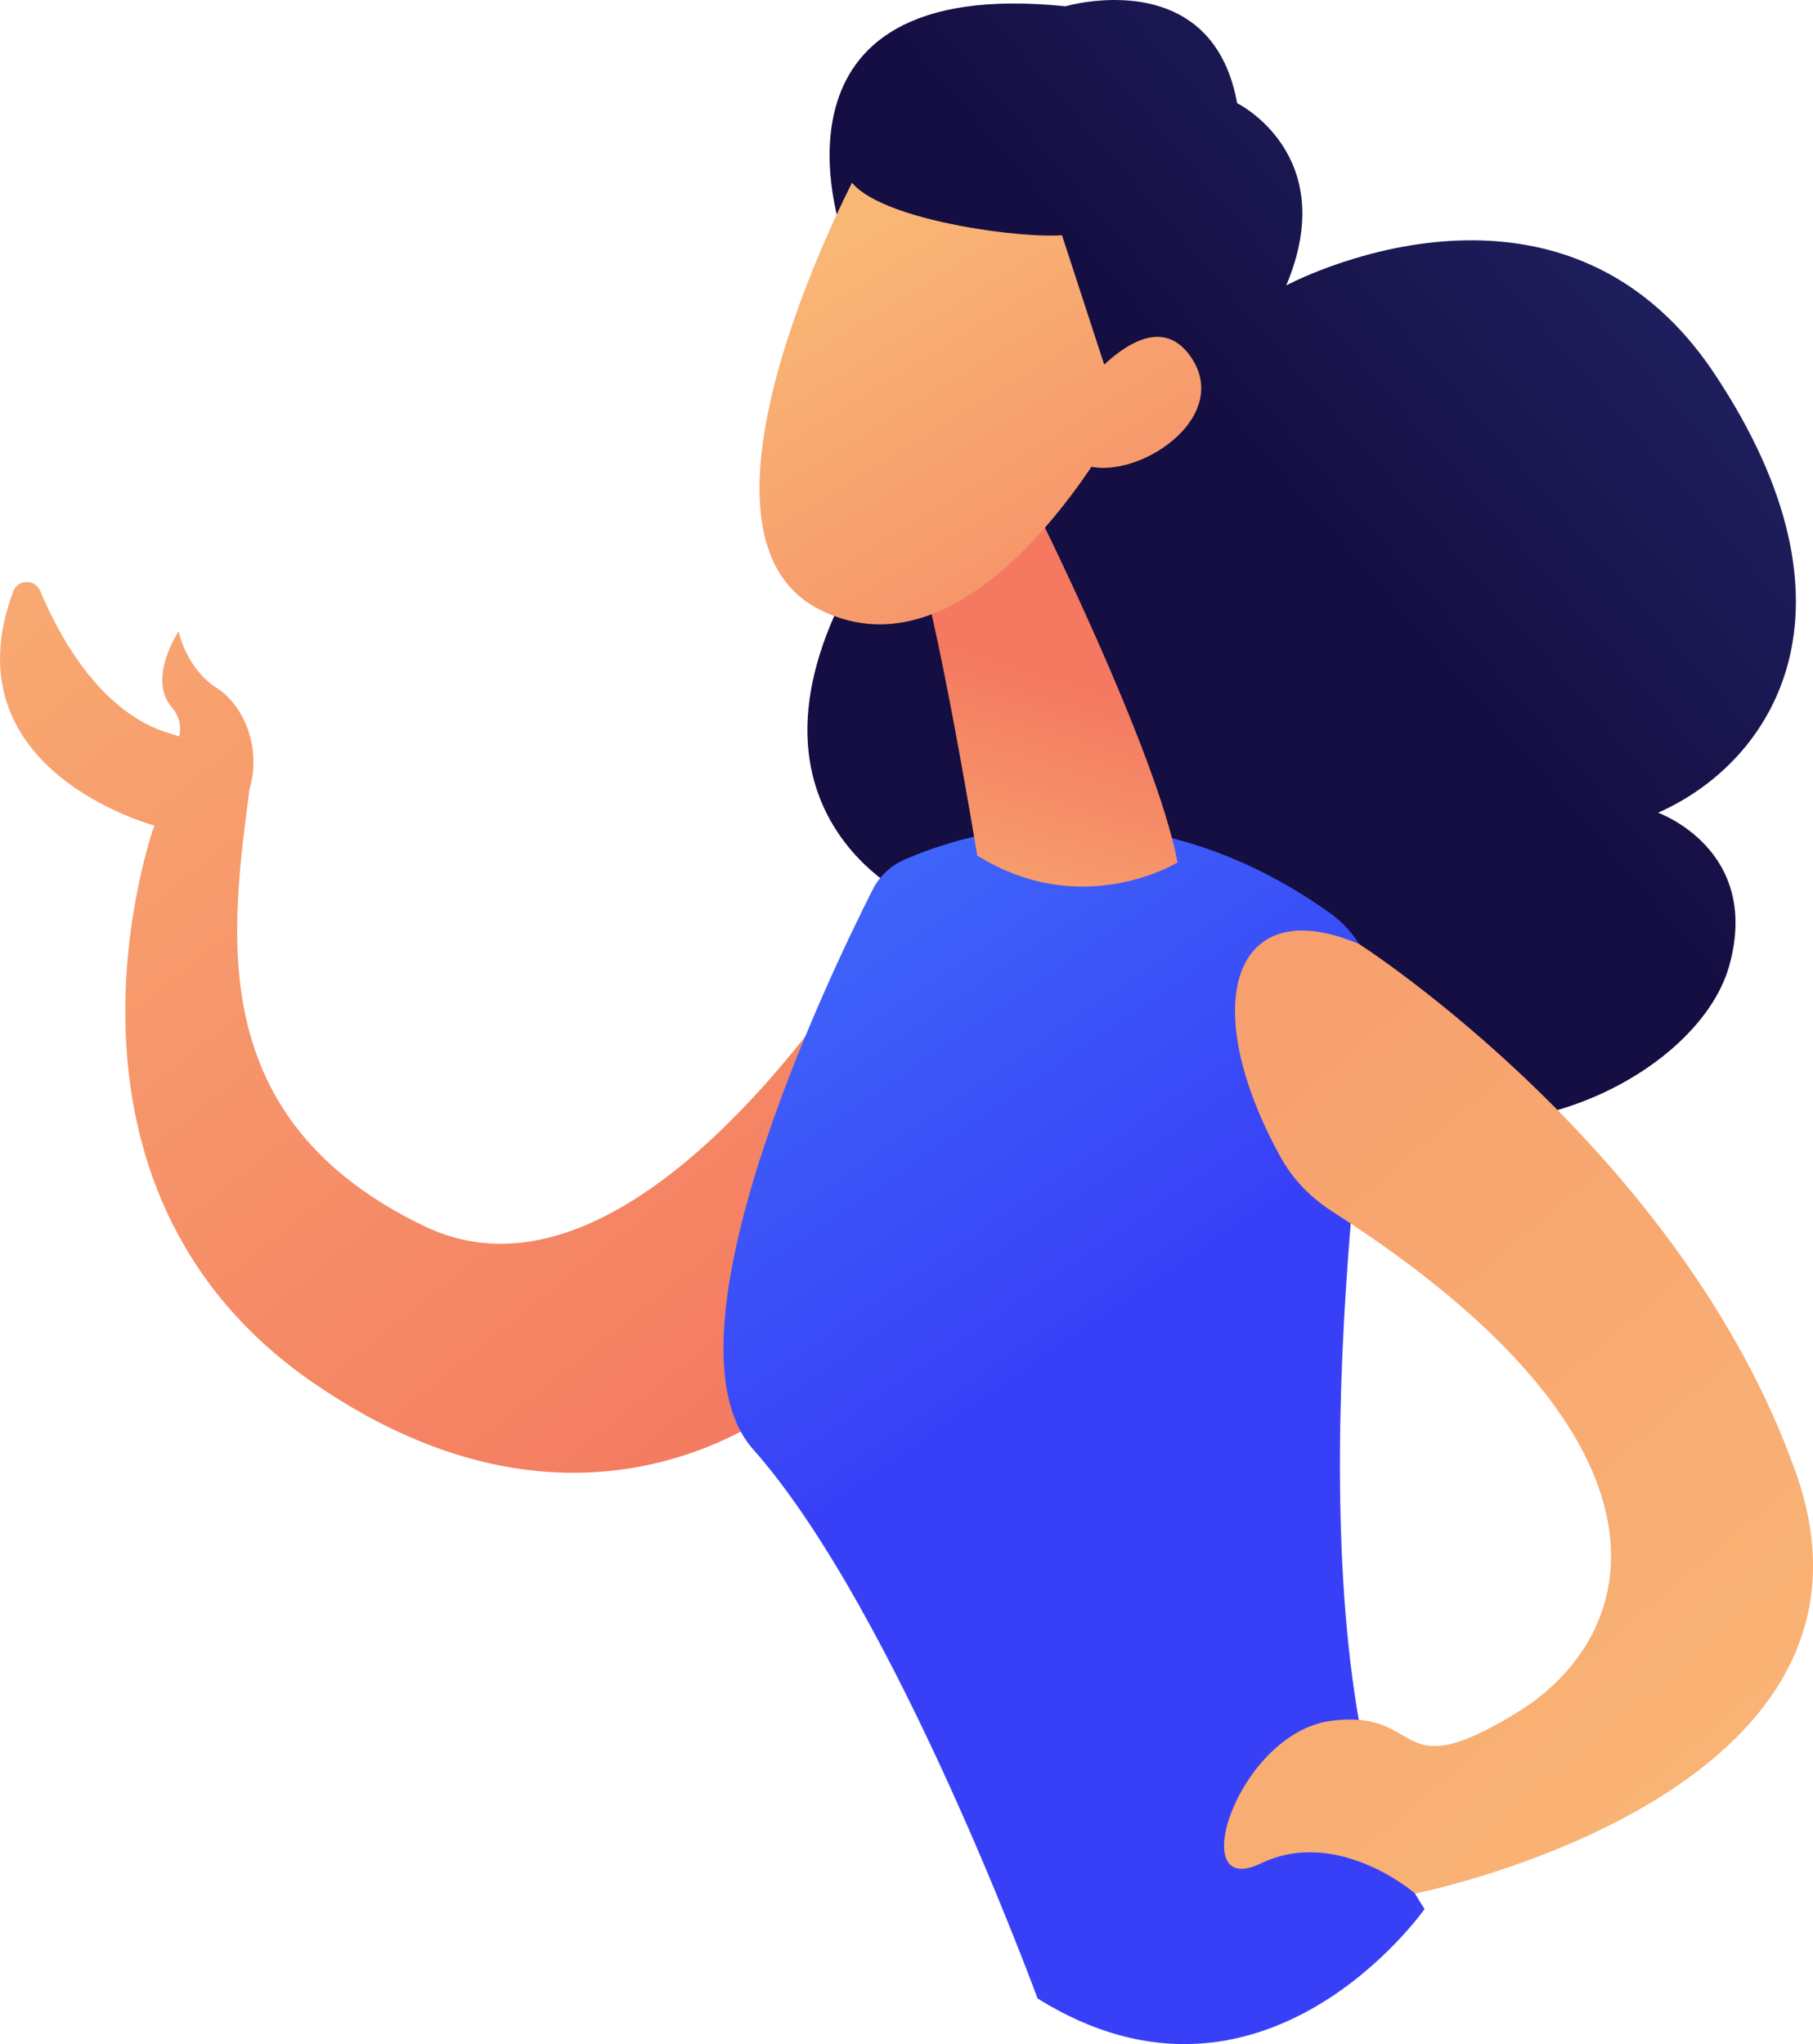
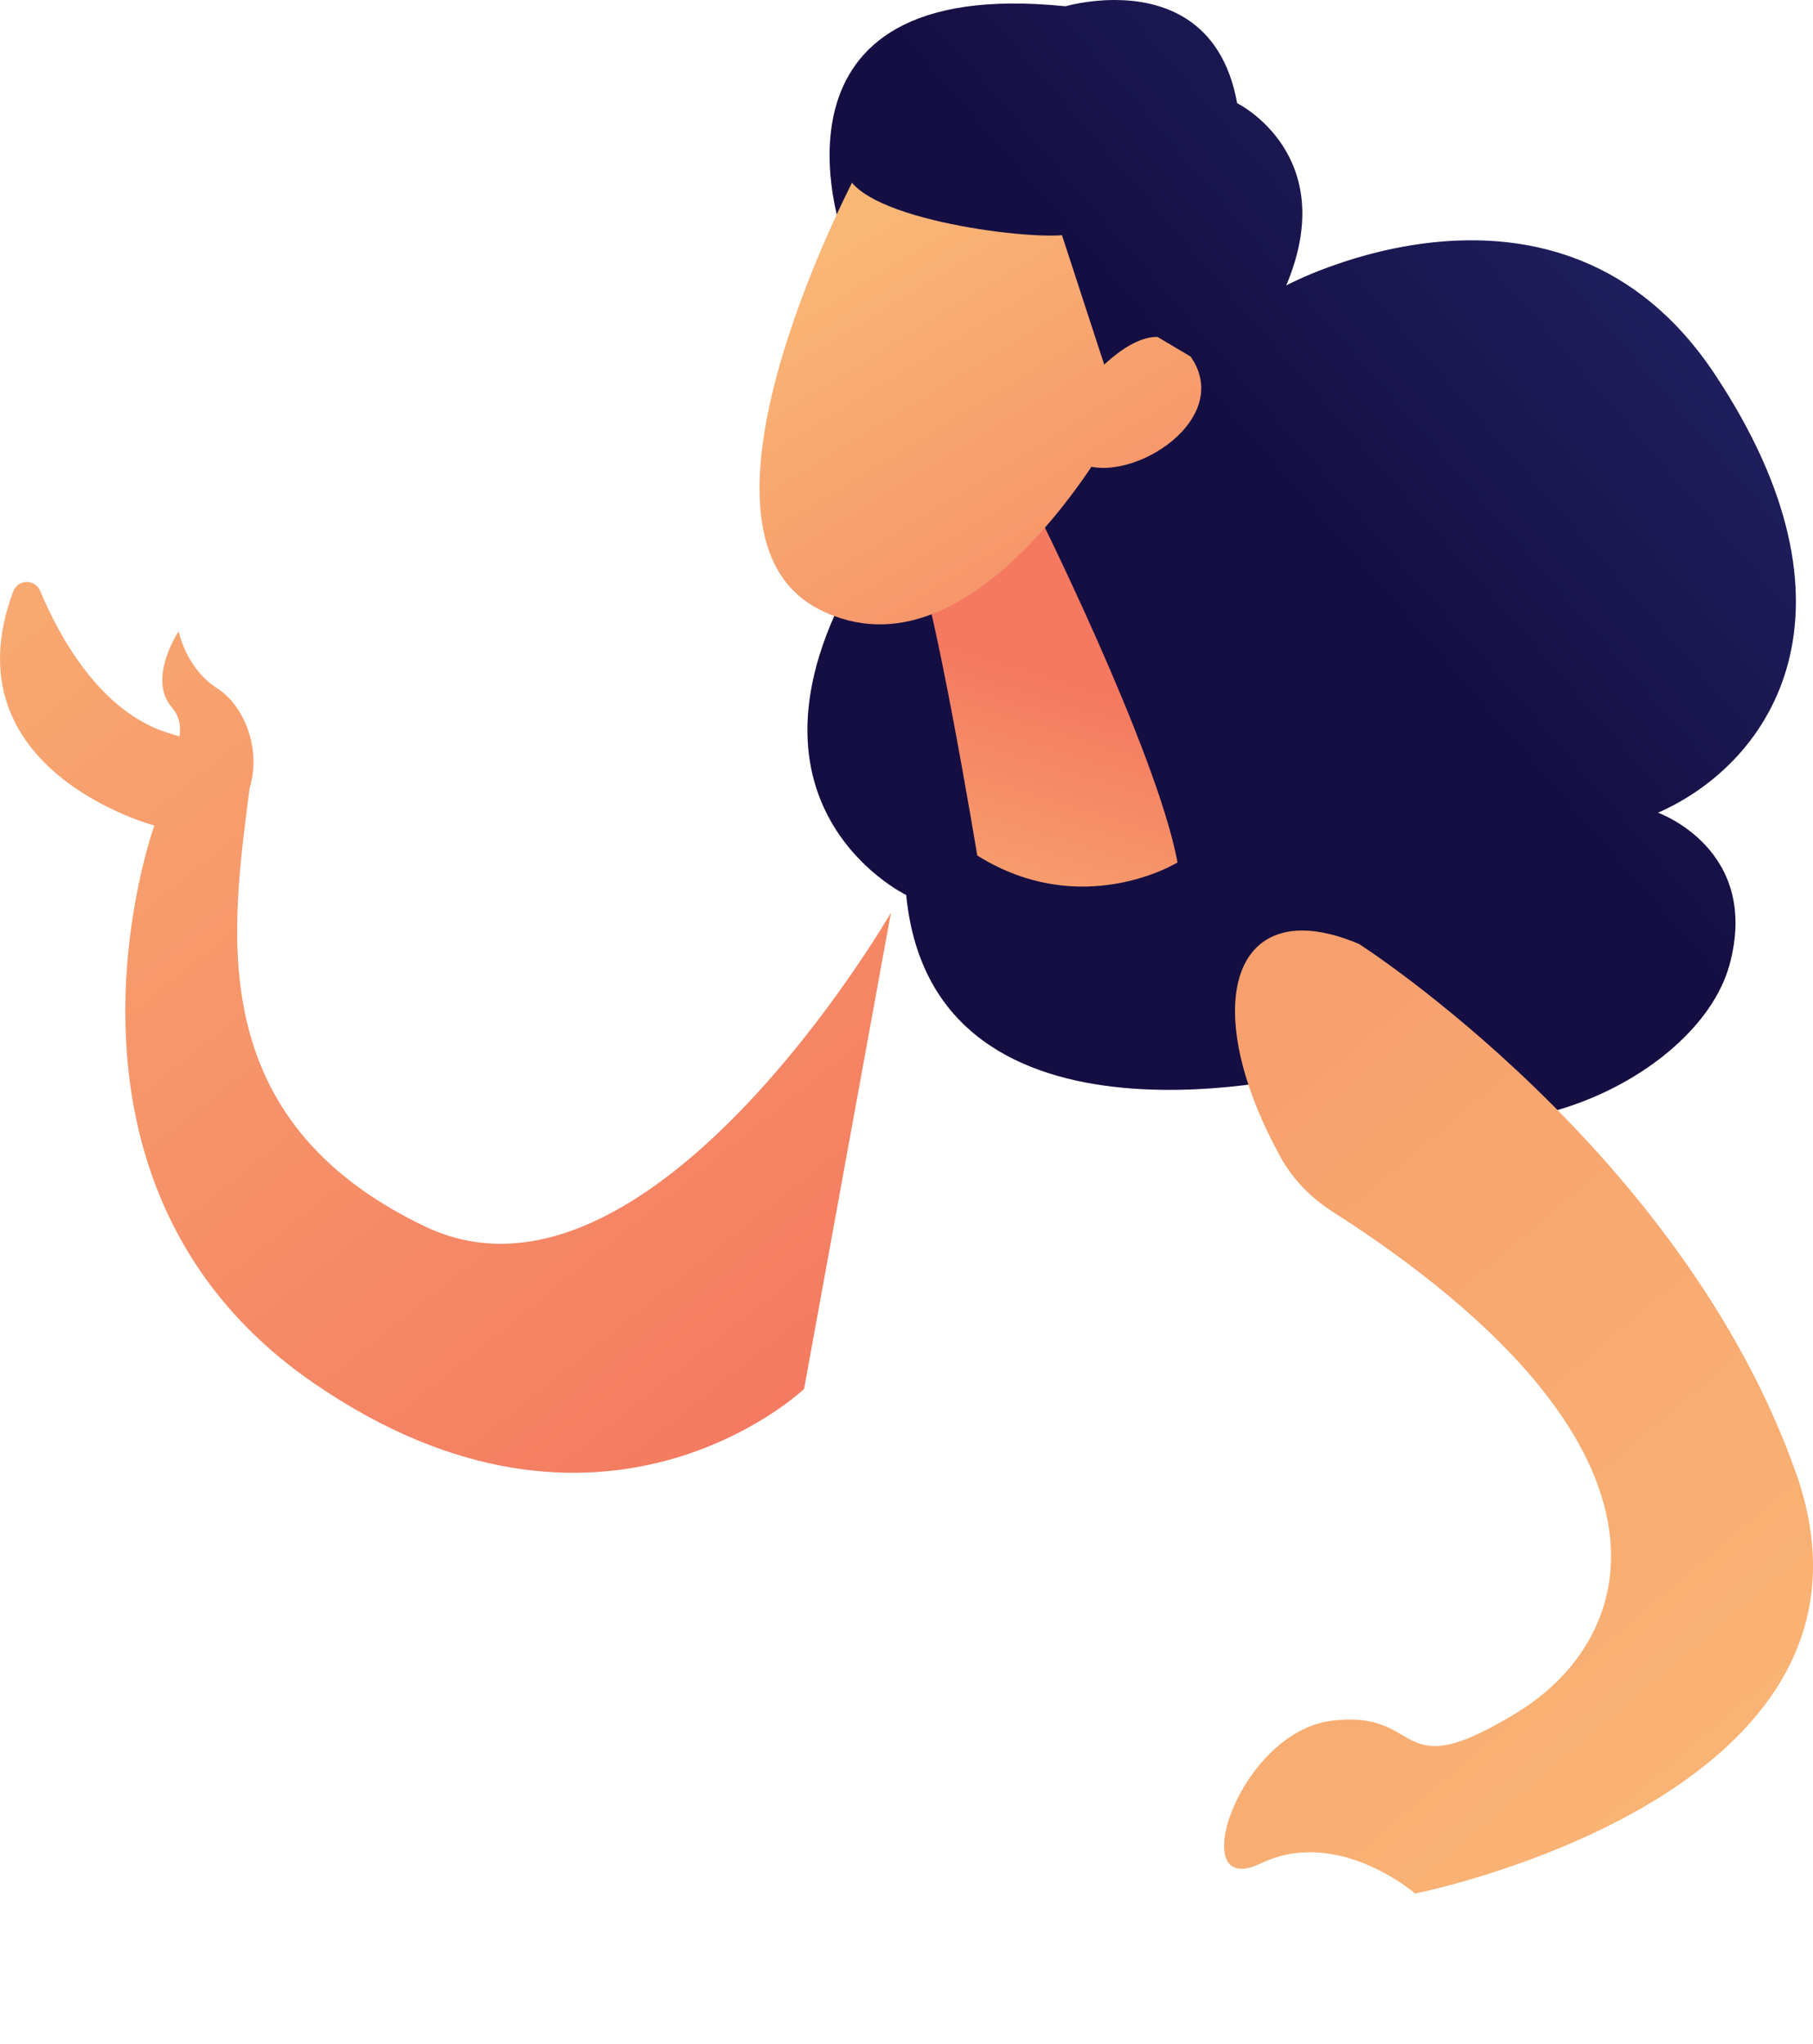
<svg xmlns="http://www.w3.org/2000/svg" xmlns:xlink="http://www.w3.org/1999/xlink" version="1.1" id="Layer_1" x="0px" y="0px" width="120.528px" height="135.867px" viewBox="0 0 120.528 135.867" enable-background="new 0 0 120.528 135.867" xml:space="preserve">
  <g>
    <g>
      <defs>
        <path id="SVGID_1_" d="M2.67,39.275c1.244,2.978,3.996,8.099,8.59,9.465c0.23,0.068,0.45,0.139,0.664,0.213     c0.123-0.617,0.039-1.305-0.524-1.968c-1.612-1.898,0.476-5.03,0.476-5.03s0.475,2.467,2.563,3.796     c1.797,1.144,2.957,4.048,2.153,6.652c-1.204,9.447-3.212,21.993,11.642,29.108C43.087,88.626,59.23,60.663,59.23,60.663     l-5.776,31.658c0,0-13.451,12.805-32.63-0.411C1.645,78.693,10.261,54.87,10.261,54.87s-13.819-3.653-9.382-15.56     c0.155-0.416,0.529-0.626,0.903-0.626C2.144,38.684,2.504,38.88,2.67,39.275" />
      </defs>
      <clipPath id="SVGID_2_">
        <use xlink:href="#SVGID_1_" overflow="visible" />
      </clipPath>
      <linearGradient id="SVGID_3_" gradientUnits="userSpaceOnUse" x1="-4.882813e-004" y1="135.929" x2="1" y2="135.929" gradientTransform="matrix(62.07 76.306 -76.306 62.07 10359.81 -8414.642)">
        <stop offset="0" style="stop-color:#F9B776" />
        <stop offset="1" style="stop-color:#F47960" />
      </linearGradient>
      <polygon clip-path="url(#SVGID_2_)" fill="url(#SVGID_3_)" points="-36.084,65.141 21.443,135.863 91.755,78.669 34.227,7.947       " />
    </g>
    <g>
      <defs>
        <path id="SVGID_4_" d="M74.168,0c2.983,0.018,7.044,1.144,8.077,6.857c0,0,6.931,3.412,3.265,12.113     c0,0,18.099-9.74,28.482,5.892c10.384,15.631,3.92,25.763-3.767,29.157c0,0,6.879,2.436,4.739,10.157     c-2.142,7.72-17.002,14.843-27.286,7.073c0,0-25.638,6.724-27.433-11.758c0,0-13.11-6.307-2.288-23.127     c10.824-16.82-1.946-20.743-1.946-20.743S49.785-1.738,70.836,0.418c0,0,1.38-0.407,3.189-0.418H74.168z" />
      </defs>
      <clipPath id="SVGID_5_">
        <use xlink:href="#SVGID_4_" overflow="visible" />
      </clipPath>
      <linearGradient id="SVGID_6_" gradientUnits="userSpaceOnUse" x1="-4.882813e-004" y1="135.907" x2="1" y2="135.907" gradientTransform="matrix(-47.808 41.355 41.355 47.809 -5484.018 -6502.709)">
        <stop offset="0" style="stop-color:#2B3582" />
        <stop offset="1" style="stop-color:#150E42" />
      </linearGradient>
      <polygon clip-path="url(#SVGID_5_)" fill="url(#SVGID_6_)" points="164.334,44.455 80.194,117.237 7.179,32.826 91.317,-39.956       " />
    </g>
    <g>
      <defs>
        <path id="SVGID_7_" d="M88.437,60.703c2.155,1.539,3.284,4.148,2.914,6.769c-1.642,11.642-5.529,45.917,3.354,59.418     c0,0-10.737,15.308-25.729,5.942c0,0-9.446-25.827-18.906-36.498c-6.531-7.366,4.993-31.374,7.941-37.195     c0.445-0.882,1.179-1.584,2.082-1.983c1.999-0.884,5.973-2.286,11.053-2.287C76.117,54.87,82.151,56.213,88.437,60.703" />
      </defs>
      <clipPath id="SVGID_8_">
        <use xlink:href="#SVGID_7_" overflow="visible" />
      </clipPath>
      <linearGradient id="SVGID_9_" gradientUnits="userSpaceOnUse" x1="0" y1="135.933" x2="1" y2="135.933" gradientTransform="matrix(79.767 111.932 -111.931 79.767 15200.732 -10861.56)">
        <stop offset="0" style="stop-color:#53D8FF" />
        <stop offset="1" style="stop-color:#3840F7" />
      </linearGradient>
-       <polygon clip-path="url(#SVGID_8_)" fill="url(#SVGID_9_)" points="2.266,84.283 60.771,166.381 135.977,112.785 77.471,30.688       " />
    </g>
    <g>
      <defs>
        <path id="SVGID_10_" d="M78.283,57.325c0,0-6.335,3.9-13.314-0.461c0,0-2.824-17.093-4.171-20.048l7.833-3.452     C68.631,33.364,76.873,49.795,78.283,57.325" />
      </defs>
      <clipPath id="SVGID_11_">
        <use xlink:href="#SVGID_10_" overflow="visible" />
      </clipPath>
      <linearGradient id="SVGID_12_" gradientUnits="userSpaceOnUse" x1="0" y1="135.863" x2="1" y2="135.863" gradientTransform="matrix(6.981 -22.73 -22.729 -6.981 3151.313 1016.374)">
        <stop offset="0" style="stop-color:#F9B776" />
        <stop offset="1" style="stop-color:#F47960" />
      </linearGradient>
      <polygon clip-path="url(#SVGID_11_)" fill="url(#SVGID_12_)" points="52.978,58.824 62.305,28.457 86.103,35.766 76.776,66.133       " />
    </g>
    <g>
      <defs>
        <path id="SVGID_13_" d="M71.883,12.241c4.377,3.646,2.219,16.29,2.219,16.29S64.77,45.768,54.453,40.499     c-10.317-5.268,2.785-29.52,2.785-29.52s3.297-0.766,6.953-0.766C66.983,10.213,69.986,10.661,71.883,12.241" />
      </defs>
      <clipPath id="SVGID_14_">
        <use xlink:href="#SVGID_13_" overflow="visible" />
      </clipPath>
      <linearGradient id="SVGID_15_" gradientUnits="userSpaceOnUse" x1="0" y1="135.805" x2="1" y2="135.805" gradientTransform="matrix(25.009 40.086 40.085 -25.009 -5390.177 3413.539)">
        <stop offset="0" style="stop-color:#F9B776" />
        <stop offset="1" style="stop-color:#F47960" />
      </linearGradient>
      <polygon clip-path="url(#SVGID_14_)" fill="url(#SVGID_15_)" points="67.259,-4.214 92.227,35.807 53.135,60.195 28.167,20.175       " />
    </g>
    <g>
      <defs>
        <path id="SVGID_16_" d="M76.947,8.281c3.922,6.867-2.099,20.369-2.099,20.369l-4.247-13.015     c-3.207,0.251-14.976-1.382-14.367-4.816c0.608-3.433,7.695-6.083,7.695-6.083s2.201-0.804,4.904-0.804     C71.627,3.932,74.955,4.791,76.947,8.281" />
      </defs>
      <clipPath id="SVGID_17_">
        <use xlink:href="#SVGID_16_" overflow="visible" />
      </clipPath>
      <linearGradient id="SVGID_18_" gradientUnits="userSpaceOnUse" x1="-9.765625e-004" y1="135.861" x2="1" y2="135.861" gradientTransform="matrix(-47.809 41.355 41.355 47.809 -5500.709 -6521.98)">
        <stop offset="0" style="stop-color:#2B3582" />
        <stop offset="1" style="stop-color:#150E42" />
      </linearGradient>
      <polygon clip-path="url(#SVGID_17_)" fill="url(#SVGID_18_)" points="93.1,18.071 66.43,41.141 43.396,14.512 70.065,-8.558   " />
    </g>
    <g>
      <defs>
-         <path id="SVGID_19_" d="M79.15,23.699c3.05,4.363-4.543,8.882-7.612,6.936l-0.725-3.354c0,0,3.255-4.89,6.13-4.891     C77.732,22.39,78.493,22.759,79.15,23.699" />
+         <path id="SVGID_19_" d="M79.15,23.699c3.05,4.363-4.543,8.882-7.612,6.936l-0.725-3.354c0,0,3.255-4.89,6.13-4.891     " />
      </defs>
      <clipPath id="SVGID_20_">
        <use xlink:href="#SVGID_19_" overflow="visible" />
      </clipPath>
      <linearGradient id="SVGID_21_" gradientUnits="userSpaceOnUse" x1="0" y1="135.885" x2="1" y2="135.885" gradientTransform="matrix(25.009 40.086 40.085 -25.009 -5381.504 3408.101)">
        <stop offset="0" style="stop-color:#F9B776" />
        <stop offset="1" style="stop-color:#F47960" />
      </linearGradient>
      <polygon clip-path="url(#SVGID_20_)" fill="url(#SVGID_21_)" points="79.01,17.276 86.777,29.726 74.004,37.695 66.237,25.246       " />
    </g>
    <g>
      <defs>
        <path id="SVGID_22_" d="M90.348,62.744c0,0,21.451,13.699,29.044,35.148c0.769,2.173,1.122,4.193,1.137,6.068v0.233     c-0.123,16.451-26.449,21.665-26.449,21.665s-5.14-4.466-10.266-1.999c-5.124,2.468-1.518-8.732,4.746-9.49     c2.304-0.279,3.453,0.263,4.399,0.806c1.627,0.933,2.659,1.865,7.938-1.375c8.135-4.992,11.949-17.749-12.367-33.302     c-1.407-0.903-2.597-2.129-3.403-3.594c-4.662-8.468-3.745-15.055,1.446-15.055C87.65,61.85,88.912,62.134,90.348,62.744" />
      </defs>
      <clipPath id="SVGID_23_">
        <use xlink:href="#SVGID_22_" overflow="visible" />
      </clipPath>
      <linearGradient id="SVGID_24_" gradientUnits="userSpaceOnUse" x1="9.765625e-004" y1="135.912" x2="1.001" y2="135.912" gradientTransform="matrix(-122.715 -140.369 140.368 -122.716 -18952.451 16801.791)">
        <stop offset="0" style="stop-color:#F9B776" />
        <stop offset="1" style="stop-color:#F47960" />
      </linearGradient>
      <polygon clip-path="url(#SVGID_23_)" fill="url(#SVGID_24_)" points="152.479,98.396 102.404,41.118 46.74,89.782 96.814,147.061       " />
    </g>
  </g>
</svg>